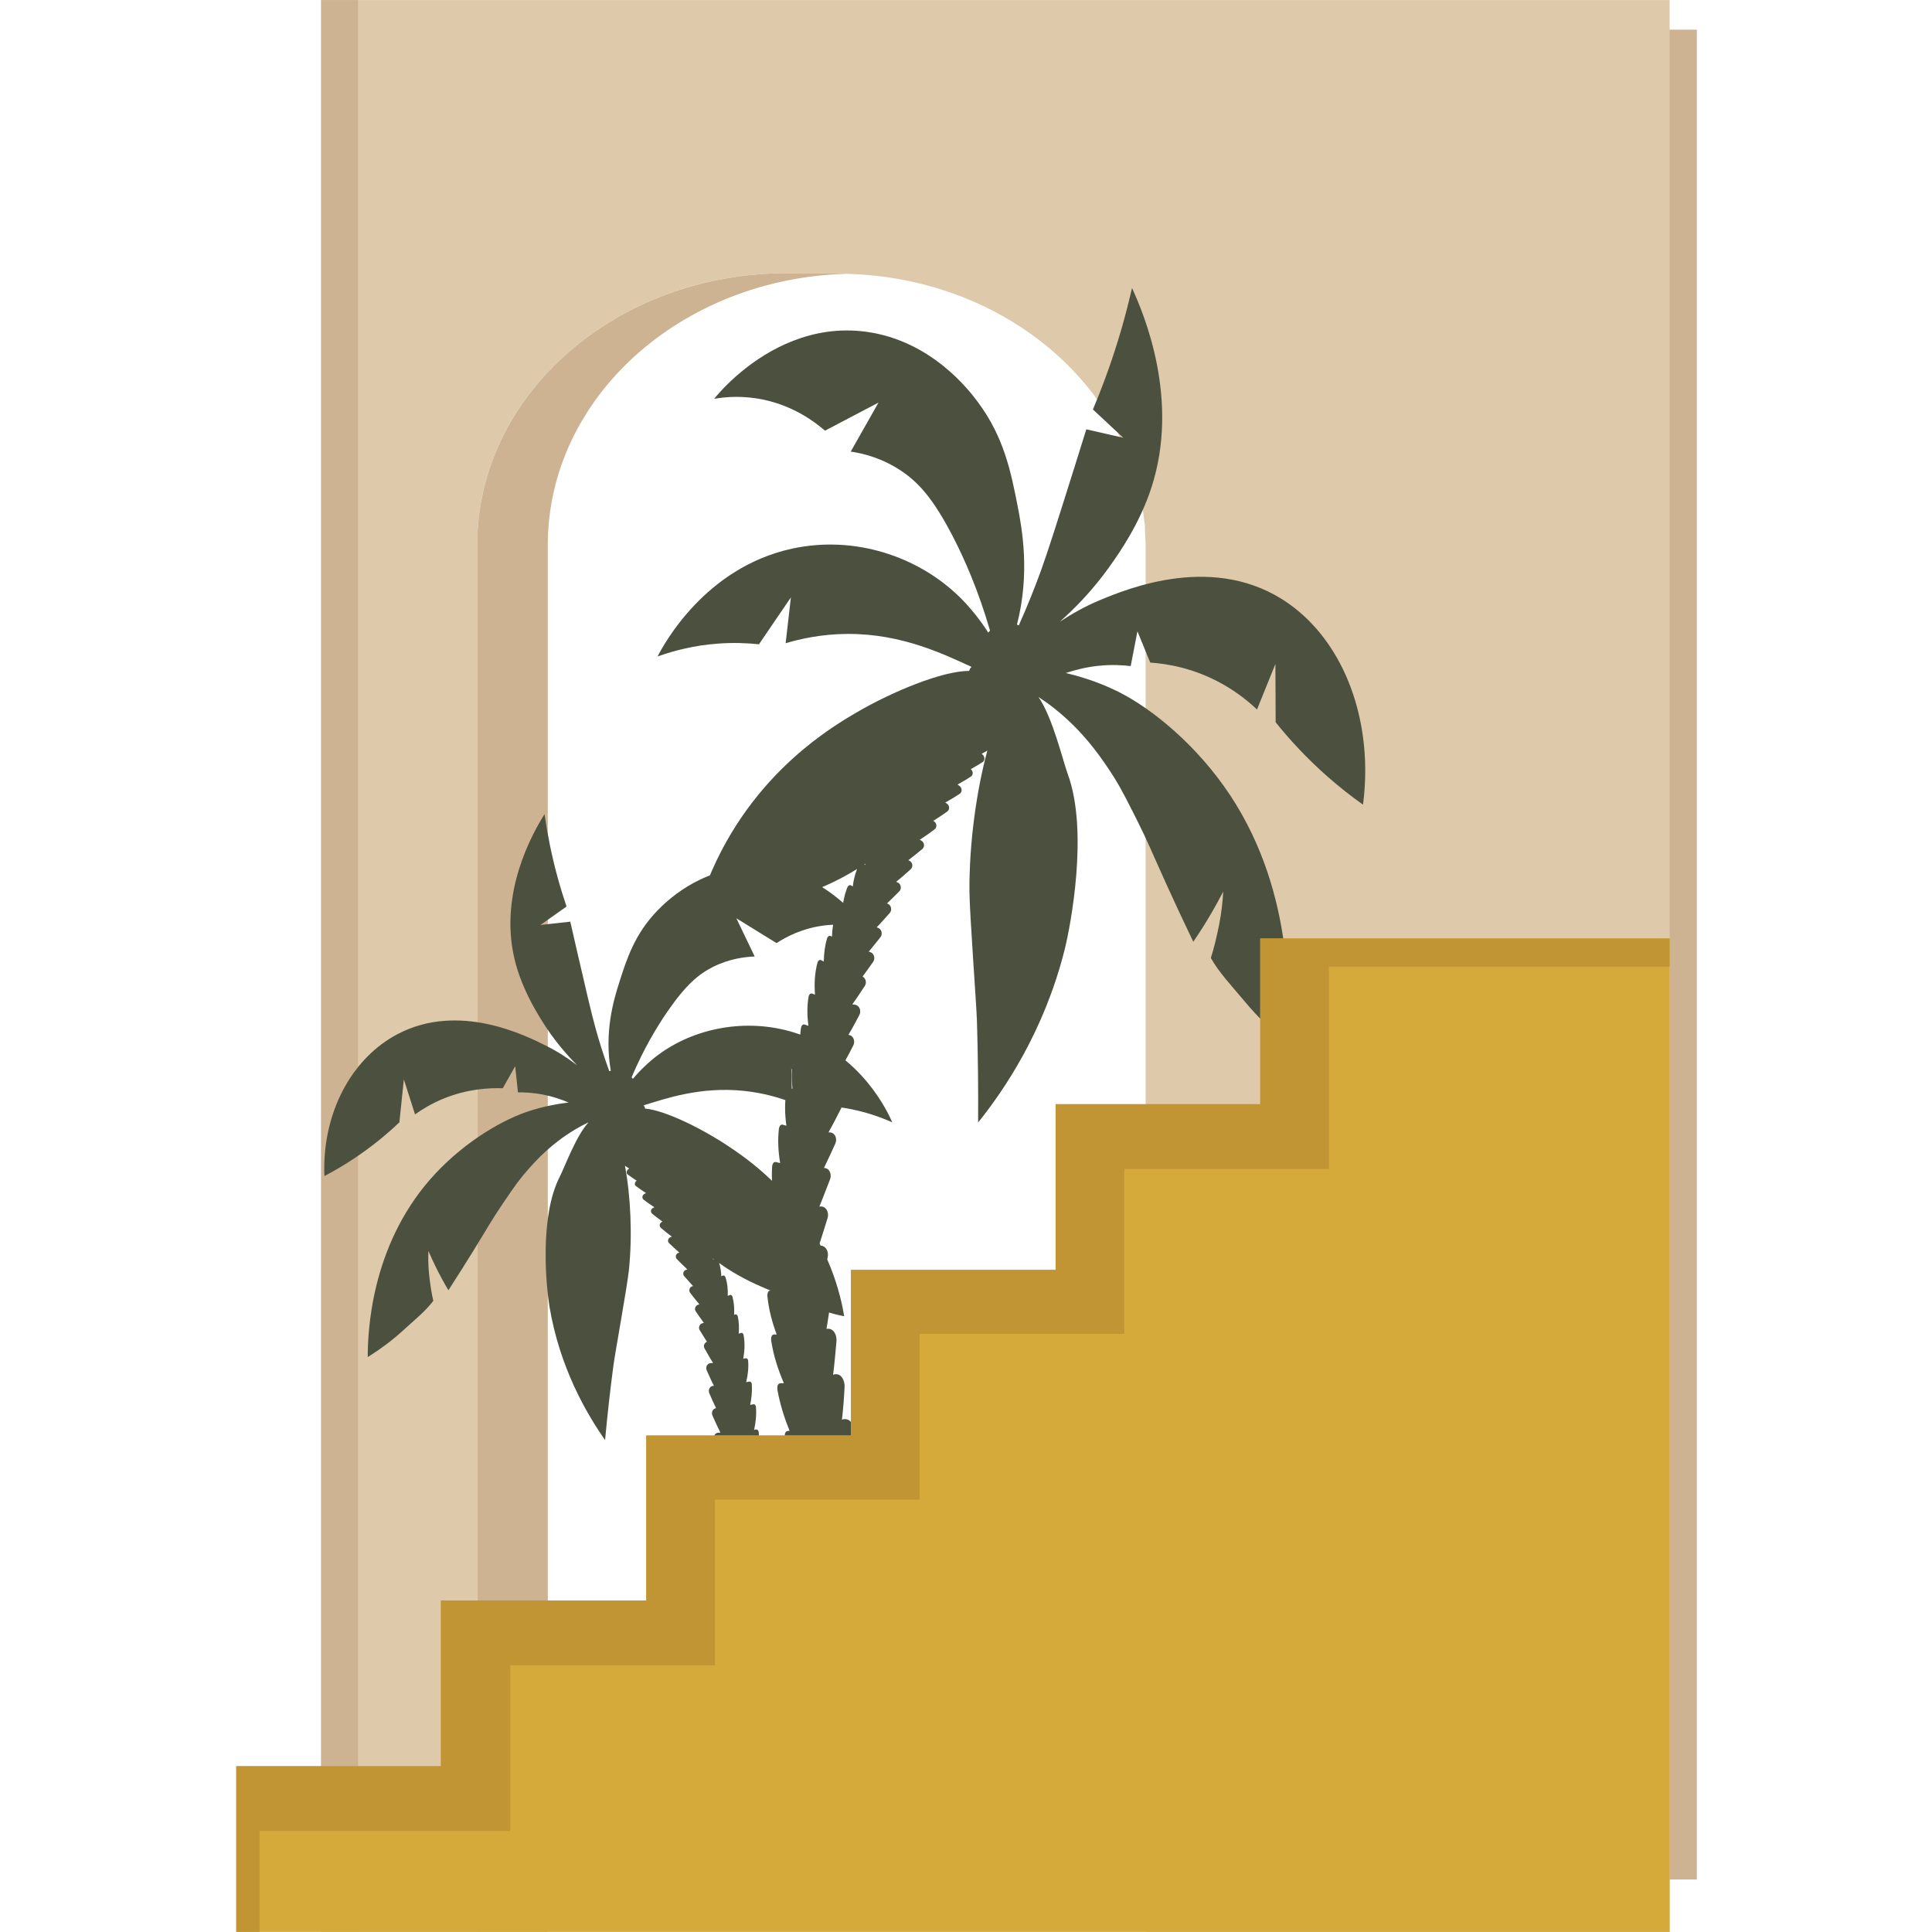
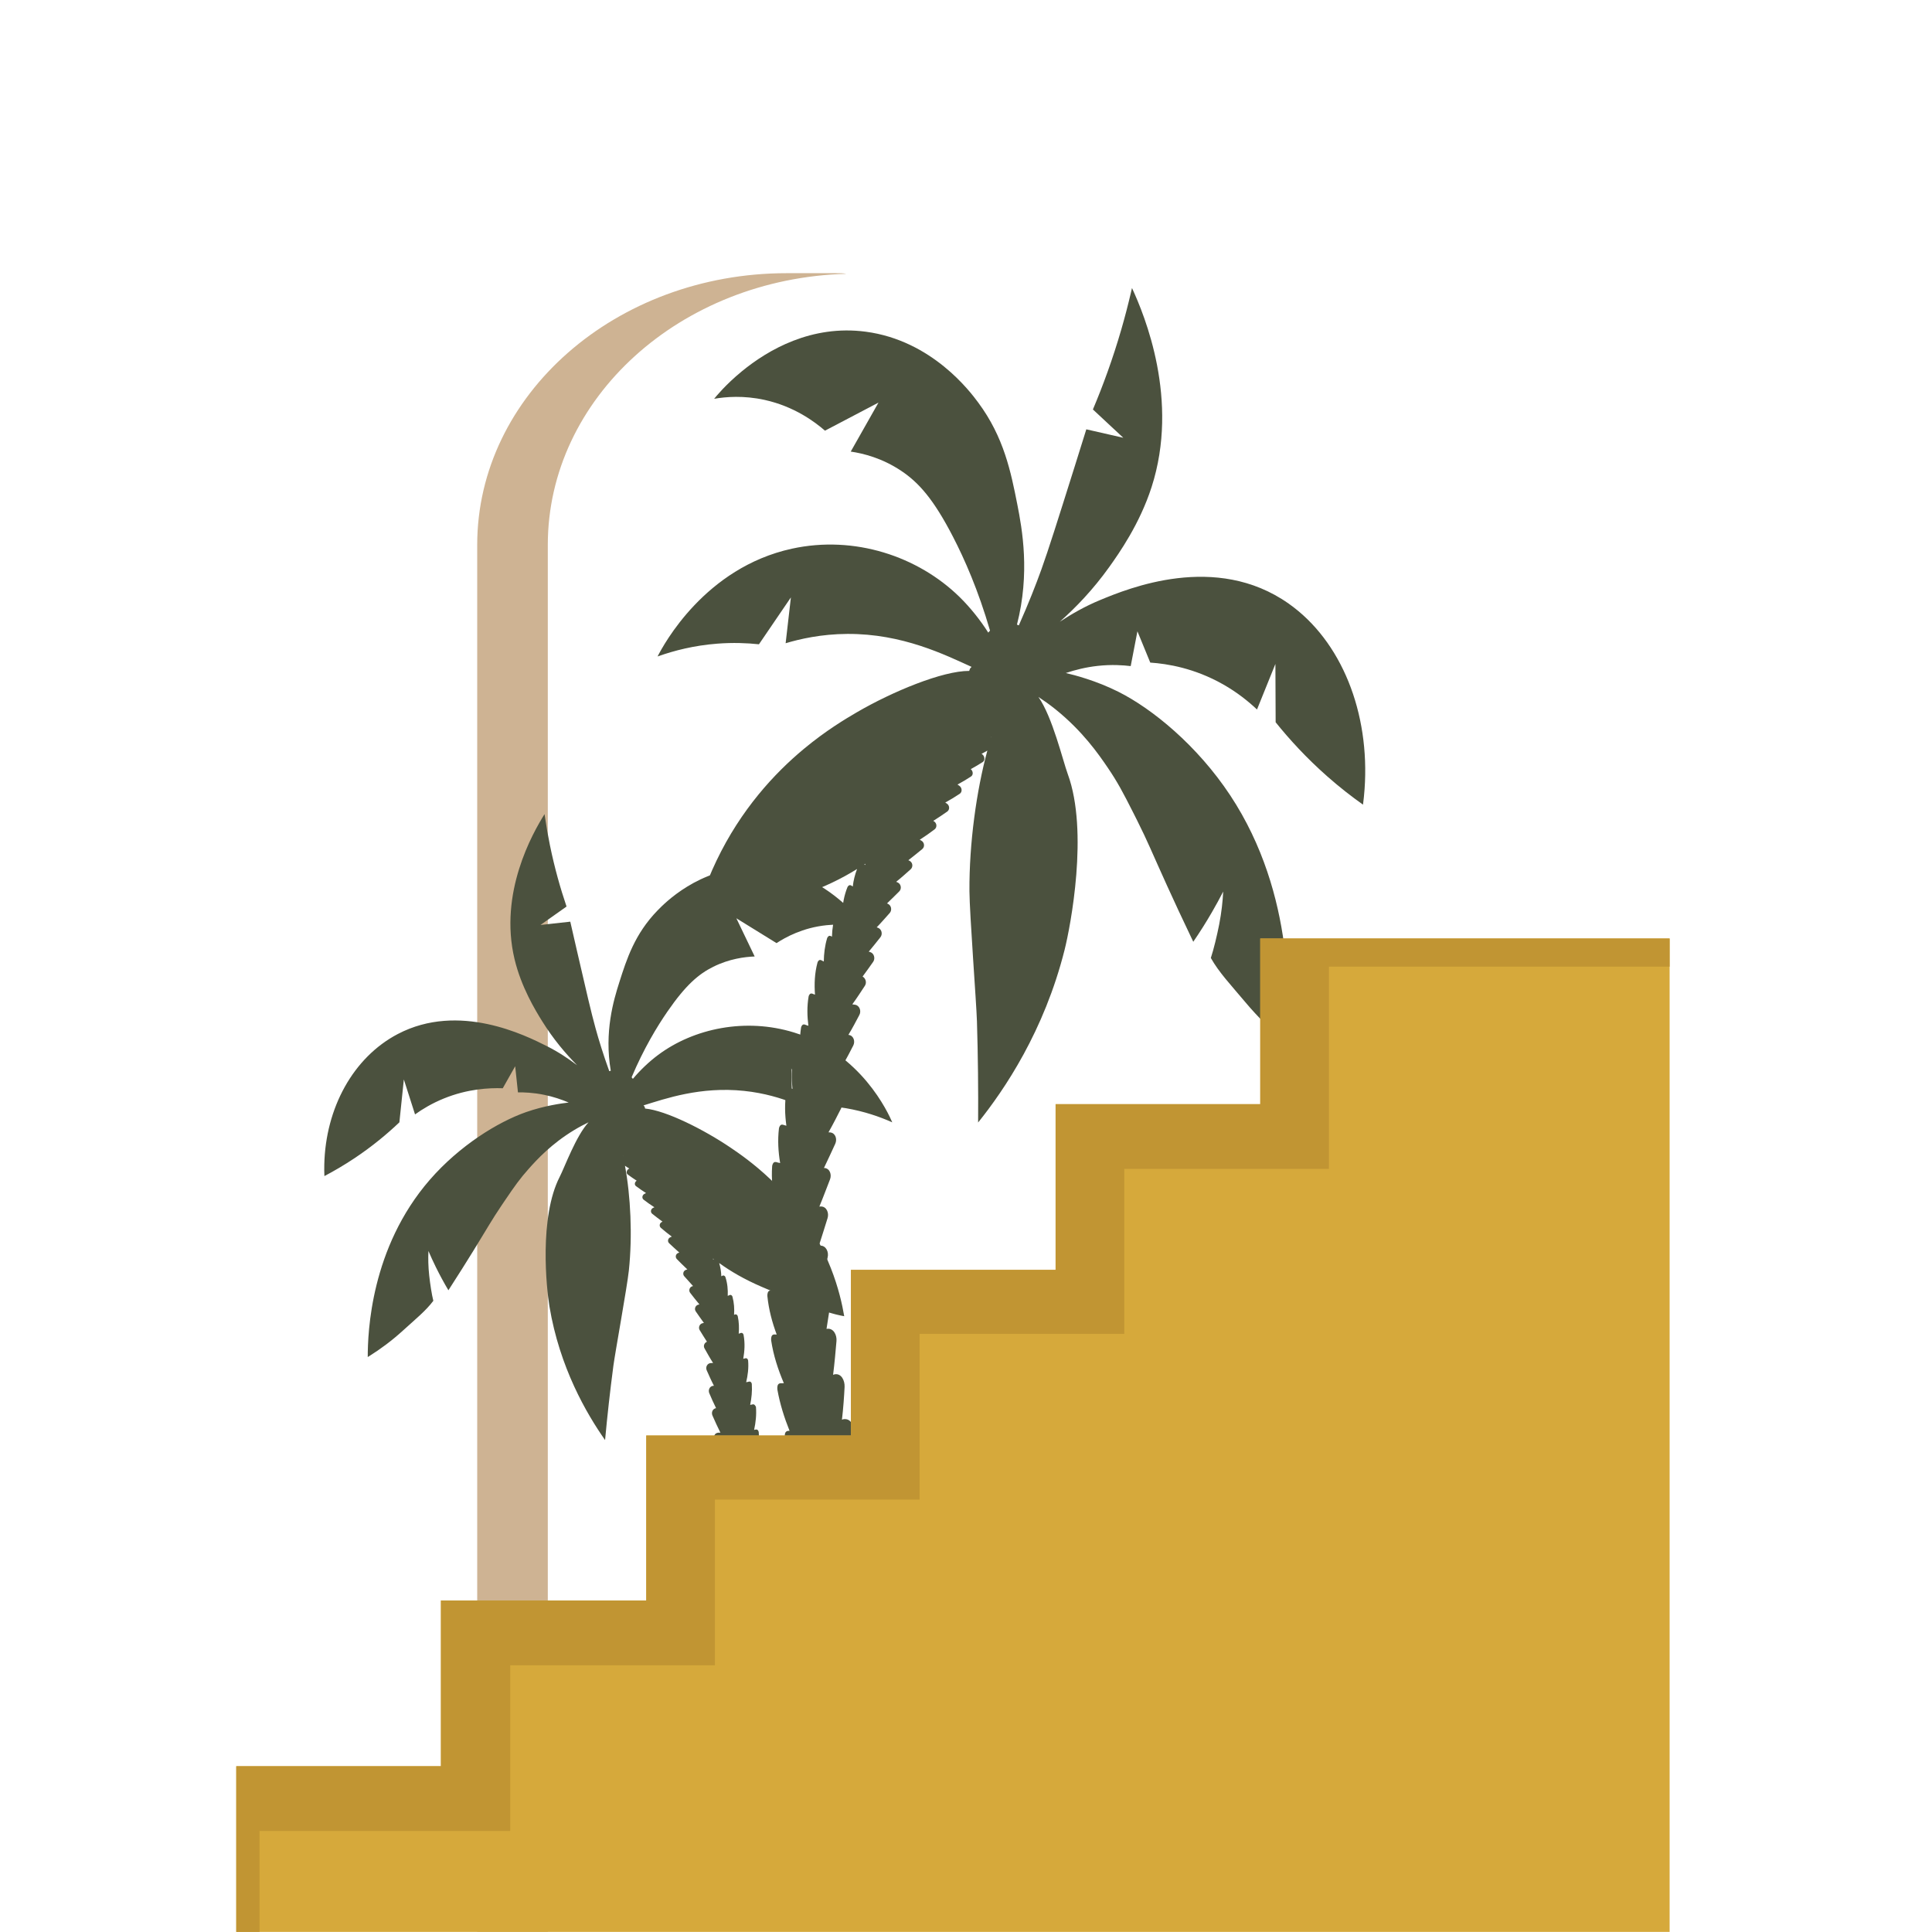
<svg xmlns="http://www.w3.org/2000/svg" width="500" viewBox="0 0 375 375" height="500" preserveAspectRatio="xMidYMid meet">
  <defs>
    <clipPath id="f2715aedd1">
-       <path d="M 239 5.328 L 329.359 5.328 L 329.359 364.824 L 239 364.824 Z M 239 5.328 " clip-rule="nonzero" />
-     </clipPath>
+       </clipPath>
    <clipPath id="f8e20eeb9b">
-       <path d="M 62 0.012 L 324.504 0.012 L 324.504 374.98 L 62 374.98 Z M 62 0.012 " clip-rule="nonzero" />
-     </clipPath>
+       </clipPath>
    <clipPath id="556fe58e4c">
-       <path d="M 62 0.012 L 69.801 0.012 L 69.801 374.98 L 62 374.98 Z M 62 0.012 " clip-rule="nonzero" />
-     </clipPath>
+       </clipPath>
    <clipPath id="2ce5f1b774">
      <path d="M 92.41 53 L 164.898 53 L 164.898 374.98 L 92.41 374.98 Z M 92.41 53 " clip-rule="nonzero" />
    </clipPath>
    <clipPath id="32497bce00">
      <path d="M 45.859 182.086 L 324.504 182.086 L 324.504 374.98 L 45.859 374.98 Z M 45.859 182.086 " clip-rule="nonzero" />
    </clipPath>
  </defs>
  <g clip-path="url(#f2715aedd1)">
-     <path fill="#ceb393" d="M 329.363 5.758 L 329.363 364.809 L 239.254 364.809 L 239.254 5.758 L 329.363 5.758 " fill-opacity="1" fill-rule="nonzero" />
-   </g>
+     </g>
  <g clip-path="url(#f8e20eeb9b)">
    <path fill="#dec9ab" d="M 324.074 0.012 L 324.074 374.98 L 222.367 374.98 L 222.367 105.785 C 222.367 104.777 222.242 103.898 222.242 102.891 C 222.242 102.391 222.242 101.762 222.113 101.258 C 219.477 74.879 194.836 53.902 164.285 53.148 C 163.656 53.023 162.902 53.023 162.273 53.023 L 152.719 53.023 C 119.531 53.023 92.625 76.641 92.625 105.785 L 92.625 374.98 L 62.328 374.98 L 62.328 0.012 L 324.074 0.012 " fill-opacity="1" fill-rule="nonzero" />
  </g>
  <g clip-path="url(#556fe58e4c)">
-     <path fill="#ceb393" d="M 69.492 0.012 L 69.492 374.98 L 62.328 374.98 L 62.328 0.012 L 69.492 0.012 " fill-opacity="1" fill-rule="nonzero" />
-   </g>
+     </g>
  <g clip-path="url(#2ce5f1b774)">
    <path fill="#ceb393" d="M 164.285 53.148 C 132.102 54.027 106.328 77.266 106.328 105.785 L 106.328 374.98 L 92.625 374.98 L 92.625 105.785 C 92.625 76.641 119.531 53.023 152.719 53.023 L 162.273 53.023 C 162.902 53.023 163.656 53.023 164.285 53.148 " fill-opacity="1" fill-rule="nonzero" />
  </g>
-   <path fill="#4b513e" d="M 62.945 226.035 C 62.926 226.777 62.934 227.527 62.965 228.277 C 64.816 227.305 66.793 226.152 68.832 224.793 C 72.301 222.477 75.18 220.07 77.52 217.844 C 77.809 215.066 78.098 212.297 78.387 209.52 C 79.109 211.781 79.836 214.043 80.559 216.305 C 81.992 215.277 83.848 214.156 86.125 213.227 C 90.746 211.344 94.938 211.137 97.586 211.23 C 98.387 209.805 99.195 208.383 99.996 206.957 C 100.176 208.645 100.355 210.336 100.535 212.027 C 101.676 212.012 103.477 212.066 105.613 212.504 C 107.422 212.871 108.992 213.418 110.383 214 C 109.051 214.152 105.633 214.625 102.074 215.871 C 96.637 217.781 89.215 222.344 83.445 228.973 C 71.918 242.223 71.379 258.695 71.379 263.402 C 71.523 263.312 71.676 263.215 71.824 263.121 C 73.746 261.91 75.949 260.324 78.211 258.262 C 80.707 255.988 82.668 254.418 84.109 252.484 C 83.801 251.27 83.484 249.18 83.312 247.609 C 83.117 245.816 83.094 244.199 83.16 242.816 C 83.59 243.812 84.059 244.848 84.578 245.902 C 85.383 247.539 86.211 249.055 87.035 250.441 C 89.008 247.391 90.633 244.793 91.848 242.824 C 94.707 238.191 95.387 236.887 97.383 233.93 C 97.621 233.582 97.844 233.254 98.055 232.938 C 99.859 230.273 100.934 228.75 102.629 226.859 C 104.203 225.094 106.973 222.051 111.453 219.34 C 112.426 218.75 113.348 218.27 114.238 217.836 C 111.797 220.484 109.609 226.531 108.645 228.406 C 104.609 236.258 106.066 250.102 106.645 253.559 C 108.625 265.457 113.848 274.391 117.445 279.516 C 117.875 274.836 118.41 270.023 119.059 265.09 C 119.402 262.512 121.715 249.832 122.059 246.621 C 122.781 239.777 122.402 232.141 121.305 226.27 C 121.594 226.477 121.855 226.637 122.148 226.812 C 122.125 226.828 122.09 226.848 122.07 226.859 C 121.613 227.082 121.484 227.707 121.848 227.973 C 122.363 228.352 122.977 228.785 123.582 229.172 C 123.184 229.426 123.09 229.957 123.438 230.219 C 124.02 230.652 124.715 231.145 125.398 231.578 C 125.297 231.625 125.199 231.676 125.129 231.707 C 124.641 231.934 124.539 232.555 124.918 232.848 C 125.527 233.324 126.285 233.867 127.02 234.332 C 126.941 234.367 126.855 234.402 126.801 234.43 C 126.293 234.652 126.203 235.281 126.59 235.59 C 127.184 236.059 127.895 236.621 128.598 237.125 C 128.574 237.137 128.539 237.148 128.52 237.16 C 127.996 237.379 127.895 237.992 128.277 238.324 C 128.895 238.859 129.664 239.488 130.402 240.031 C 130.32 240.066 130.23 240.098 130.176 240.121 C 129.629 240.32 129.5 240.969 129.887 241.32 C 130.465 241.852 131.176 242.539 131.859 243.125 C 131.805 243.145 131.742 243.164 131.703 243.176 C 131.133 243.359 131.008 244.016 131.379 244.391 C 131.961 244.984 132.715 245.75 133.418 246.395 C 133.34 246.418 133.254 246.438 133.195 246.457 C 132.617 246.629 132.449 247.312 132.812 247.719 C 133.316 248.273 133.922 248.977 134.52 249.621 C 134.48 249.629 134.434 249.645 134.402 249.652 C 133.812 249.82 133.625 250.512 133.965 250.941 C 134.48 251.598 135.125 252.453 135.758 253.191 C 135.695 253.203 135.625 253.219 135.578 253.227 C 134.945 253.367 134.719 254.082 135.051 254.551 C 135.508 255.203 136.07 256.027 136.629 256.785 C 136.555 256.797 136.469 256.809 136.41 256.82 C 135.762 256.945 135.504 257.684 135.812 258.18 C 136.219 258.836 136.715 259.66 137.219 260.43 C 136.703 260.648 136.477 261.242 136.742 261.711 C 137.207 262.539 137.809 263.625 138.406 264.555 C 138.246 264.559 138.086 264.562 137.961 264.57 C 137.242 264.625 136.914 265.387 137.168 265.965 C 137.555 266.84 138.055 267.977 138.574 268.977 C 138.547 268.977 138.512 268.977 138.488 268.977 C 137.742 269.023 137.414 269.797 137.668 270.41 C 138.023 271.254 138.496 272.332 138.988 273.316 C 138.312 273.434 138.027 274.16 138.289 274.754 C 138.715 275.711 139.27 276.977 139.832 278.086 C 139.707 278.082 139.582 278.074 139.477 278.078 C 138.684 278.098 138.367 278.926 138.645 279.578 C 139.078 280.609 139.66 281.996 140.234 283.191 C 140.133 283.188 140.027 283.176 139.949 283.18 C 139.141 283.199 138.781 284.043 139.039 284.727 C 139.434 285.754 139.934 287.129 140.434 288.355 C 140.398 288.352 140.359 288.344 140.328 288.344 C 139.496 288.344 139.117 289.199 139.344 289.914 C 139.699 291.043 140.137 292.59 140.582 293.93 C 140.484 293.918 140.383 293.895 140.297 293.891 C 139.453 293.844 138.984 294.723 139.164 295.477 C 139.438 296.613 139.766 298.156 140.105 299.539 C 140.02 299.523 139.934 299.5 139.863 299.492 C 138.984 299.414 138.461 300.301 138.598 301.09 C 138.816 302.344 139.004 304.09 139.234 305.613 C 139.133 305.582 139.031 305.543 138.938 305.527 C 138.031 305.379 137.449 306.293 137.496 307.133 C 137.566 308.293 137.637 309.844 137.754 311.301 C 137.707 311.289 137.664 311.262 137.621 311.258 C 136.684 311.082 136.055 312.008 136.051 312.891 C 136.047 314.223 136.031 316.082 136.094 317.75 C 136.008 317.715 135.93 317.668 135.848 317.648 C 134.859 317.395 134.207 318.371 134.164 319.301 C 134.102 320.594 134.055 322.367 134.102 324.023 C 133.992 323.977 133.887 323.918 133.789 323.902 C 132.762 323.754 132.309 324.496 132.082 325.652 C 131.57 328.281 131.051 331.902 132.758 334.246 C 134.125 336.129 136.148 336.281 138.195 336.523 C 138.34 336.543 138.602 336.23 138.648 336.152 C 140.395 333.266 141.734 330.711 142.609 327.438 C 142.645 327.305 142.652 327.066 142.637 326.926 C 142.598 326.516 142.281 326.426 141.996 326.41 C 141.988 326.41 141.98 326.406 141.973 326.406 C 142.965 324.613 143.816 322.758 144.422 320.719 C 144.469 320.559 144.469 320.355 144.461 320.223 C 144.426 319.816 144.121 319.738 143.84 319.734 C 143.727 319.73 143.633 319.695 143.523 319.691 C 144.594 317.844 145.504 315.926 146.074 313.773 C 146.121 313.617 146.109 313.43 146.094 313.301 C 146.043 312.91 145.742 312.863 145.473 312.867 C 145.414 312.871 145.367 312.852 145.312 312.852 C 146.18 311.18 146.879 309.434 147.285 307.5 C 147.32 307.344 147.301 307.168 147.277 307.043 C 147.207 306.672 146.914 306.645 146.656 306.664 C 146.52 306.672 146.402 306.641 146.273 306.648 C 147.137 304.855 147.809 302.996 148.133 300.922 C 148.156 300.777 148.121 300.613 148.09 300.5 C 147.984 300.148 147.707 300.148 147.453 300.184 C 147.34 300.199 147.238 300.172 147.129 300.188 C 147.805 298.504 148.305 296.77 148.469 294.836 C 148.484 294.691 148.438 294.539 148.398 294.434 C 148.277 294.109 147.996 294.113 147.754 294.164 C 147.621 294.191 147.5 294.168 147.371 294.191 C 147.953 292.5 148.355 290.773 148.398 288.867 C 148.402 288.734 148.352 288.59 148.305 288.492 C 148.16 288.188 147.895 288.207 147.656 288.266 C 147.508 288.301 147.363 288.285 147.215 288.312 C 147.656 286.738 147.934 285.137 147.891 283.379 C 147.883 283.25 147.832 283.121 147.781 283.023 C 147.625 282.742 147.363 282.773 147.133 282.84 C 147.012 282.871 146.902 282.859 146.785 282.891 C 147.176 281.316 147.395 279.723 147.273 278.008 C 147.262 277.887 147.211 277.762 147.156 277.676 C 146.988 277.406 146.734 277.441 146.516 277.512 C 146.465 277.523 146.422 277.52 146.375 277.535 C 146.684 276.09 146.855 274.633 146.73 273.07 C 146.719 272.953 146.672 272.84 146.613 272.754 C 146.449 272.504 146.207 272.551 145.988 272.613 C 145.859 272.656 145.734 272.652 145.609 272.688 C 145.875 271.375 146.02 270.047 145.926 268.645 C 145.918 268.531 145.871 268.422 145.816 268.34 C 145.656 268.098 145.418 268.145 145.207 268.211 C 145.078 268.25 144.957 268.254 144.832 268.289 C 145.152 266.934 145.332 265.559 145.211 264.09 C 145.199 263.98 145.152 263.875 145.098 263.793 C 144.934 263.562 144.707 263.617 144.5 263.688 C 144.422 263.715 144.344 263.715 144.266 263.738 C 144.527 262.223 144.625 260.715 144.328 259.113 C 144.312 259.008 144.258 258.91 144.195 258.84 C 144.02 258.633 143.805 258.707 143.613 258.793 C 143.535 258.828 143.461 258.84 143.383 258.871 C 143.477 257.762 143.445 256.645 143.203 255.492 C 143.18 255.395 143.121 255.301 143.059 255.234 C 142.879 255.035 142.672 255.117 142.484 255.207 C 142.562 254.051 142.492 252.895 142.172 251.695 C 142.148 251.602 142.09 251.512 142.027 251.449 C 141.84 251.27 141.645 251.348 141.465 251.441 C 141.395 251.477 141.324 251.492 141.254 251.527 C 141.305 250.32 141.203 249.125 140.809 247.895 C 140.777 247.801 140.715 247.719 140.648 247.664 C 140.461 247.496 140.273 247.582 140.098 247.68 C 140.066 247.695 140.035 247.703 140.004 247.723 C 139.984 246.863 139.848 246.012 139.594 245.156 C 141.809 246.758 144.477 248.32 147.797 249.75 C 154.316 252.551 159.754 254.742 163.863 255.477 C 163.484 253.227 162.758 249.918 161.258 246.117 C 158.215 238.387 153.594 232.746 149.473 228.836 C 146.336 225.863 143.488 223.895 141.84 222.781 C 136.676 219.277 129.309 215.559 125.215 215.168 C 125.168 215.055 125.176 214.938 125.121 214.82 C 125.066 214.719 124.973 214.656 124.91 214.555 C 129.141 213.25 135.953 210.852 144.426 211.742 C 148.43 212.16 151.641 213.191 153.742 214.008 C 153.691 211.801 153.637 209.594 153.59 207.383 C 154.996 209.777 156.406 212.172 157.816 214.562 C 159.668 214.562 161.832 214.695 164.215 215.105 C 167.777 215.719 170.738 216.762 173.008 217.766 C 173.066 217.789 173.125 217.816 173.188 217.844 C 172.422 216.066 167.191 204.445 154.129 200.41 C 144.73 197.508 134.699 199.582 127.758 204.75 C 125.922 206.117 124.195 207.789 122.84 209.41 C 122.77 209.293 122.676 209.211 122.594 209.102 C 124.965 203.5 127.547 199.238 129.578 196.301 C 133.109 191.184 135.621 189.047 138.449 187.648 C 141.59 186.09 144.559 185.727 146.484 185.652 C 145.297 183.18 144.113 180.707 142.926 178.238 C 145.527 179.844 148.125 181.449 150.727 183.059 C 152.434 181.938 155.793 180.062 160.422 179.582 C 163.695 179.246 166.406 179.727 168.164 180.188 C 167.914 179.824 166.594 177.984 164.32 175.855 C 160.59 172.367 154.289 168.105 145.887 168.305 C 135.582 168.547 128.98 175.332 127.648 176.699 C 123.191 181.281 121.637 186.164 120.199 190.688 C 119.105 194.125 117.258 200.297 118.551 207.832 C 118.457 207.867 118.359 207.871 118.258 207.914 C 117.082 204.656 116.211 201.816 115.59 199.559 C 114.75 196.523 113.812 192.469 111.945 184.367 C 111.418 182.078 110.984 180.184 110.691 178.895 C 108.766 179.105 106.836 179.324 104.91 179.535 C 106.594 178.34 108.281 177.148 109.965 175.957 C 108.766 172.414 107.641 168.457 106.75 164.105 C 106.367 162.25 106.055 160.457 105.801 158.719 C 105.766 158.488 105.727 158.254 105.695 158.023 C 103.379 161.723 96.797 173.293 99.871 186.164 C 101.176 191.621 103.934 196.129 105.223 198.199 C 107.41 201.723 109.785 204.508 112.027 206.77 C 110.301 205.473 108.414 204.195 106.168 203.066 C 102.027 200.98 89.113 194.477 77.219 200.699 C 68.551 205.234 63.195 215.066 62.945 226.035 Z M 138.414 244.289 C 138.457 244.324 138.508 244.359 138.551 244.398 C 138.504 244.422 138.457 244.438 138.41 244.469 C 138.406 244.406 138.418 244.344 138.414 244.289 Z M 120.887 224.281 C 120.906 224.289 120.922 224.293 120.938 224.301 C 120.922 224.309 120.914 224.312 120.898 224.32 C 120.895 224.309 120.895 224.293 120.887 224.281 " fill-opacity="1" fill-rule="nonzero" />
+   <path fill="#4b513e" d="M 62.945 226.035 C 62.926 226.777 62.934 227.527 62.965 228.277 C 64.816 227.305 66.793 226.152 68.832 224.793 C 72.301 222.477 75.18 220.07 77.52 217.844 C 77.809 215.066 78.098 212.297 78.387 209.52 C 79.109 211.781 79.836 214.043 80.559 216.305 C 81.992 215.277 83.848 214.156 86.125 213.227 C 90.746 211.344 94.938 211.137 97.586 211.23 C 98.387 209.805 99.195 208.383 99.996 206.957 C 100.176 208.645 100.355 210.336 100.535 212.027 C 101.676 212.012 103.477 212.066 105.613 212.504 C 107.422 212.871 108.992 213.418 110.383 214 C 109.051 214.152 105.633 214.625 102.074 215.871 C 96.637 217.781 89.215 222.344 83.445 228.973 C 71.918 242.223 71.379 258.695 71.379 263.402 C 71.523 263.312 71.676 263.215 71.824 263.121 C 73.746 261.91 75.949 260.324 78.211 258.262 C 80.707 255.988 82.668 254.418 84.109 252.484 C 83.801 251.27 83.484 249.18 83.312 247.609 C 83.117 245.816 83.094 244.199 83.16 242.816 C 83.59 243.812 84.059 244.848 84.578 245.902 C 85.383 247.539 86.211 249.055 87.035 250.441 C 89.008 247.391 90.633 244.793 91.848 242.824 C 94.707 238.191 95.387 236.887 97.383 233.93 C 97.621 233.582 97.844 233.254 98.055 232.938 C 99.859 230.273 100.934 228.75 102.629 226.859 C 104.203 225.094 106.973 222.051 111.453 219.34 C 112.426 218.75 113.348 218.27 114.238 217.836 C 111.797 220.484 109.609 226.531 108.645 228.406 C 104.609 236.258 106.066 250.102 106.645 253.559 C 108.625 265.457 113.848 274.391 117.445 279.516 C 117.875 274.836 118.41 270.023 119.059 265.09 C 119.402 262.512 121.715 249.832 122.059 246.621 C 122.781 239.777 122.402 232.141 121.305 226.27 C 121.594 226.477 121.855 226.637 122.148 226.812 C 122.125 226.828 122.09 226.848 122.07 226.859 C 121.613 227.082 121.484 227.707 121.848 227.973 C 122.363 228.352 122.977 228.785 123.582 229.172 C 123.184 229.426 123.09 229.957 123.438 230.219 C 124.02 230.652 124.715 231.145 125.398 231.578 C 125.297 231.625 125.199 231.676 125.129 231.707 C 124.641 231.934 124.539 232.555 124.918 232.848 C 125.527 233.324 126.285 233.867 127.02 234.332 C 126.941 234.367 126.855 234.402 126.801 234.43 C 126.293 234.652 126.203 235.281 126.59 235.59 C 127.184 236.059 127.895 236.621 128.598 237.125 C 128.574 237.137 128.539 237.148 128.52 237.16 C 127.996 237.379 127.895 237.992 128.277 238.324 C 128.895 238.859 129.664 239.488 130.402 240.031 C 130.32 240.066 130.23 240.098 130.176 240.121 C 129.629 240.32 129.5 240.969 129.887 241.32 C 130.465 241.852 131.176 242.539 131.859 243.125 C 131.805 243.145 131.742 243.164 131.703 243.176 C 131.133 243.359 131.008 244.016 131.379 244.391 C 131.961 244.984 132.715 245.75 133.418 246.395 C 133.34 246.418 133.254 246.438 133.195 246.457 C 132.617 246.629 132.449 247.312 132.812 247.719 C 133.316 248.273 133.922 248.977 134.52 249.621 C 134.48 249.629 134.434 249.645 134.402 249.652 C 133.812 249.82 133.625 250.512 133.965 250.941 C 134.48 251.598 135.125 252.453 135.758 253.191 C 135.695 253.203 135.625 253.219 135.578 253.227 C 134.945 253.367 134.719 254.082 135.051 254.551 C 135.508 255.203 136.07 256.027 136.629 256.785 C 136.555 256.797 136.469 256.809 136.41 256.82 C 135.762 256.945 135.504 257.684 135.812 258.18 C 136.219 258.836 136.715 259.66 137.219 260.43 C 136.703 260.648 136.477 261.242 136.742 261.711 C 137.207 262.539 137.809 263.625 138.406 264.555 C 138.246 264.559 138.086 264.562 137.961 264.57 C 137.242 264.625 136.914 265.387 137.168 265.965 C 137.555 266.84 138.055 267.977 138.574 268.977 C 138.547 268.977 138.512 268.977 138.488 268.977 C 137.742 269.023 137.414 269.797 137.668 270.41 C 138.023 271.254 138.496 272.332 138.988 273.316 C 138.312 273.434 138.027 274.16 138.289 274.754 C 138.715 275.711 139.27 276.977 139.832 278.086 C 139.707 278.082 139.582 278.074 139.477 278.078 C 138.684 278.098 138.367 278.926 138.645 279.578 C 139.078 280.609 139.66 281.996 140.234 283.191 C 140.133 283.188 140.027 283.176 139.949 283.18 C 139.141 283.199 138.781 284.043 139.039 284.727 C 139.434 285.754 139.934 287.129 140.434 288.355 C 140.398 288.352 140.359 288.344 140.328 288.344 C 139.496 288.344 139.117 289.199 139.344 289.914 C 139.699 291.043 140.137 292.59 140.582 293.93 C 140.484 293.918 140.383 293.895 140.297 293.891 C 139.453 293.844 138.984 294.723 139.164 295.477 C 139.438 296.613 139.766 298.156 140.105 299.539 C 140.02 299.523 139.934 299.5 139.863 299.492 C 138.984 299.414 138.461 300.301 138.598 301.09 C 138.816 302.344 139.004 304.09 139.234 305.613 C 139.133 305.582 139.031 305.543 138.938 305.527 C 138.031 305.379 137.449 306.293 137.496 307.133 C 137.566 308.293 137.637 309.844 137.754 311.301 C 137.707 311.289 137.664 311.262 137.621 311.258 C 136.684 311.082 136.055 312.008 136.051 312.891 C 136.047 314.223 136.031 316.082 136.094 317.75 C 136.008 317.715 135.93 317.668 135.848 317.648 C 134.859 317.395 134.207 318.371 134.164 319.301 C 134.102 320.594 134.055 322.367 134.102 324.023 C 133.992 323.977 133.887 323.918 133.789 323.902 C 132.762 323.754 132.309 324.496 132.082 325.652 C 131.57 328.281 131.051 331.902 132.758 334.246 C 134.125 336.129 136.148 336.281 138.195 336.523 C 138.34 336.543 138.602 336.23 138.648 336.152 C 140.395 333.266 141.734 330.711 142.609 327.438 C 142.645 327.305 142.652 327.066 142.637 326.926 C 142.598 326.516 142.281 326.426 141.996 326.41 C 141.988 326.41 141.98 326.406 141.973 326.406 C 142.965 324.613 143.816 322.758 144.422 320.719 C 144.469 320.559 144.469 320.355 144.461 320.223 C 144.426 319.816 144.121 319.738 143.84 319.734 C 143.727 319.73 143.633 319.695 143.523 319.691 C 144.594 317.844 145.504 315.926 146.074 313.773 C 146.121 313.617 146.109 313.43 146.094 313.301 C 146.043 312.91 145.742 312.863 145.473 312.867 C 145.414 312.871 145.367 312.852 145.312 312.852 C 146.18 311.18 146.879 309.434 147.285 307.5 C 147.32 307.344 147.301 307.168 147.277 307.043 C 147.207 306.672 146.914 306.645 146.656 306.664 C 146.52 306.672 146.402 306.641 146.273 306.648 C 147.137 304.855 147.809 302.996 148.133 300.922 C 148.156 300.777 148.121 300.613 148.09 300.5 C 147.984 300.148 147.707 300.148 147.453 300.184 C 147.34 300.199 147.238 300.172 147.129 300.188 C 147.805 298.504 148.305 296.77 148.469 294.836 C 148.484 294.691 148.438 294.539 148.398 294.434 C 148.277 294.109 147.996 294.113 147.754 294.164 C 147.621 294.191 147.5 294.168 147.371 294.191 C 147.953 292.5 148.355 290.773 148.398 288.867 C 148.402 288.734 148.352 288.59 148.305 288.492 C 148.16 288.188 147.895 288.207 147.656 288.266 C 147.508 288.301 147.363 288.285 147.215 288.312 C 147.656 286.738 147.934 285.137 147.891 283.379 C 147.883 283.25 147.832 283.121 147.781 283.023 C 147.625 282.742 147.363 282.773 147.133 282.84 C 147.012 282.871 146.902 282.859 146.785 282.891 C 147.176 281.316 147.395 279.723 147.273 278.008 C 147.262 277.887 147.211 277.762 147.156 277.676 C 146.988 277.406 146.734 277.441 146.516 277.512 C 146.465 277.523 146.422 277.52 146.375 277.535 C 146.684 276.09 146.855 274.633 146.73 273.07 C 146.449 272.504 146.207 272.551 145.988 272.613 C 145.859 272.656 145.734 272.652 145.609 272.688 C 145.875 271.375 146.02 270.047 145.926 268.645 C 145.918 268.531 145.871 268.422 145.816 268.34 C 145.656 268.098 145.418 268.145 145.207 268.211 C 145.078 268.25 144.957 268.254 144.832 268.289 C 145.152 266.934 145.332 265.559 145.211 264.09 C 145.199 263.98 145.152 263.875 145.098 263.793 C 144.934 263.562 144.707 263.617 144.5 263.688 C 144.422 263.715 144.344 263.715 144.266 263.738 C 144.527 262.223 144.625 260.715 144.328 259.113 C 144.312 259.008 144.258 258.91 144.195 258.84 C 144.02 258.633 143.805 258.707 143.613 258.793 C 143.535 258.828 143.461 258.84 143.383 258.871 C 143.477 257.762 143.445 256.645 143.203 255.492 C 143.18 255.395 143.121 255.301 143.059 255.234 C 142.879 255.035 142.672 255.117 142.484 255.207 C 142.562 254.051 142.492 252.895 142.172 251.695 C 142.148 251.602 142.09 251.512 142.027 251.449 C 141.84 251.27 141.645 251.348 141.465 251.441 C 141.395 251.477 141.324 251.492 141.254 251.527 C 141.305 250.32 141.203 249.125 140.809 247.895 C 140.777 247.801 140.715 247.719 140.648 247.664 C 140.461 247.496 140.273 247.582 140.098 247.68 C 140.066 247.695 140.035 247.703 140.004 247.723 C 139.984 246.863 139.848 246.012 139.594 245.156 C 141.809 246.758 144.477 248.32 147.797 249.75 C 154.316 252.551 159.754 254.742 163.863 255.477 C 163.484 253.227 162.758 249.918 161.258 246.117 C 158.215 238.387 153.594 232.746 149.473 228.836 C 146.336 225.863 143.488 223.895 141.84 222.781 C 136.676 219.277 129.309 215.559 125.215 215.168 C 125.168 215.055 125.176 214.938 125.121 214.82 C 125.066 214.719 124.973 214.656 124.91 214.555 C 129.141 213.25 135.953 210.852 144.426 211.742 C 148.43 212.16 151.641 213.191 153.742 214.008 C 153.691 211.801 153.637 209.594 153.59 207.383 C 154.996 209.777 156.406 212.172 157.816 214.562 C 159.668 214.562 161.832 214.695 164.215 215.105 C 167.777 215.719 170.738 216.762 173.008 217.766 C 173.066 217.789 173.125 217.816 173.188 217.844 C 172.422 216.066 167.191 204.445 154.129 200.41 C 144.73 197.508 134.699 199.582 127.758 204.75 C 125.922 206.117 124.195 207.789 122.84 209.41 C 122.77 209.293 122.676 209.211 122.594 209.102 C 124.965 203.5 127.547 199.238 129.578 196.301 C 133.109 191.184 135.621 189.047 138.449 187.648 C 141.59 186.09 144.559 185.727 146.484 185.652 C 145.297 183.18 144.113 180.707 142.926 178.238 C 145.527 179.844 148.125 181.449 150.727 183.059 C 152.434 181.938 155.793 180.062 160.422 179.582 C 163.695 179.246 166.406 179.727 168.164 180.188 C 167.914 179.824 166.594 177.984 164.32 175.855 C 160.59 172.367 154.289 168.105 145.887 168.305 C 135.582 168.547 128.98 175.332 127.648 176.699 C 123.191 181.281 121.637 186.164 120.199 190.688 C 119.105 194.125 117.258 200.297 118.551 207.832 C 118.457 207.867 118.359 207.871 118.258 207.914 C 117.082 204.656 116.211 201.816 115.59 199.559 C 114.75 196.523 113.812 192.469 111.945 184.367 C 111.418 182.078 110.984 180.184 110.691 178.895 C 108.766 179.105 106.836 179.324 104.91 179.535 C 106.594 178.34 108.281 177.148 109.965 175.957 C 108.766 172.414 107.641 168.457 106.75 164.105 C 106.367 162.25 106.055 160.457 105.801 158.719 C 105.766 158.488 105.727 158.254 105.695 158.023 C 103.379 161.723 96.797 173.293 99.871 186.164 C 101.176 191.621 103.934 196.129 105.223 198.199 C 107.41 201.723 109.785 204.508 112.027 206.77 C 110.301 205.473 108.414 204.195 106.168 203.066 C 102.027 200.98 89.113 194.477 77.219 200.699 C 68.551 205.234 63.195 215.066 62.945 226.035 Z M 138.414 244.289 C 138.457 244.324 138.508 244.359 138.551 244.398 C 138.504 244.422 138.457 244.438 138.41 244.469 C 138.406 244.406 138.418 244.344 138.414 244.289 Z M 120.887 224.281 C 120.906 224.289 120.922 224.293 120.938 224.301 C 120.922 224.309 120.914 224.312 120.898 224.32 C 120.895 224.309 120.895 224.293 120.887 224.281 " fill-opacity="1" fill-rule="nonzero" />
  <path fill="#4b513e" d="M 250.117 117.152 C 235.969 107.184 218.969 114.219 213.52 116.473 C 210.559 117.699 208.031 119.164 205.711 120.676 C 208.801 117.93 212.129 114.496 215.309 110.051 C 217.18 107.43 221.203 101.73 223.516 94.559 C 228.977 77.645 222.168 61.195 219.719 55.906 C 219.648 56.211 219.578 56.523 219.504 56.832 C 218.965 59.133 218.352 61.508 217.645 63.949 C 215.98 69.691 214.078 74.871 212.133 79.477 C 214.098 81.309 216.062 83.137 218.027 84.969 C 215.637 84.422 213.242 83.879 210.852 83.332 C 210.324 85.027 209.551 87.52 208.602 90.527 C 205.246 101.188 203.57 106.516 202.145 110.496 C 201.082 113.449 199.633 117.156 197.75 121.387 C 197.633 121.316 197.508 121.297 197.391 121.238 C 199.957 111.262 198.406 102.707 197.465 97.938 C 196.223 91.656 194.883 84.879 189.859 78.117 C 188.363 76.098 180.93 66.086 168.035 64.383 C 157.523 62.992 149.09 67.887 143.98 72.082 C 140.863 74.645 138.977 76.949 138.617 77.406 C 140.879 77.016 144.34 76.727 148.406 77.621 C 154.148 78.887 158.129 81.855 160.129 83.594 C 163.59 81.777 167.051 79.961 170.512 78.145 C 168.715 81.312 166.918 84.484 165.129 87.652 C 167.531 88.008 171.207 88.895 174.953 91.41 C 178.324 93.668 181.207 96.879 185.004 104.242 C 187.184 108.465 189.887 114.551 192.164 122.406 C 192.055 122.539 191.922 122.641 191.82 122.789 C 190.324 120.43 188.363 117.941 186.23 115.855 C 178.168 107.977 165.848 103.848 153.703 106.5 C 136.816 110.188 128.812 125.125 127.633 127.418 C 127.707 127.395 127.789 127.367 127.863 127.34 C 130.836 126.293 134.676 125.285 139.223 124.934 C 142.258 124.699 144.988 124.809 147.312 125.055 C 149.379 122.023 151.445 118.992 153.512 115.957 C 153.172 118.922 152.828 121.887 152.492 124.852 C 155.227 124.035 159.387 123.07 164.457 123.043 C 175.195 122.98 183.438 127.117 188.582 129.438 C 188.496 129.566 188.363 129.637 188.285 129.77 C 188.199 129.914 188.195 130.078 188.121 130.223 C 182.941 130.203 173.238 134.223 166.324 138.246 C 164.121 139.531 160.305 141.801 156 145.383 C 150.344 150.094 143.848 157.07 139.062 167.074 C 136.715 171.988 135.391 176.344 134.637 179.32 C 139.879 178.883 146.969 176.66 155.496 173.758 C 159.84 172.277 163.379 170.531 166.355 168.672 C 165.934 169.785 165.652 170.914 165.523 172.066 C 165.484 172.039 165.445 172.027 165.41 172 C 165.207 171.84 164.98 171.703 164.719 171.902 C 164.633 171.969 164.543 172.074 164.492 172.191 C 163.844 173.797 163.57 175.391 163.48 177.023 C 163.398 176.965 163.312 176.941 163.227 176.879 C 163.016 176.73 162.777 176.598 162.523 176.816 C 162.438 176.891 162.348 177 162.305 177.125 C 161.754 178.699 161.527 180.246 161.48 181.812 C 161.258 181.668 161.004 181.531 160.754 181.773 C 160.668 181.852 160.582 181.973 160.543 182.102 C 160.094 183.621 159.918 185.117 159.898 186.625 C 159.809 186.574 159.711 186.547 159.617 186.488 C 159.391 186.348 159.129 186.215 158.879 186.473 C 158.793 186.559 158.715 186.684 158.676 186.824 C 158.109 188.941 158.043 190.984 158.188 193.062 C 158.086 193.016 157.992 193.004 157.895 192.957 C 157.645 192.84 157.367 192.73 157.133 193.023 C 157.055 193.125 156.98 193.262 156.953 193.402 C 156.617 195.371 156.676 197.242 156.906 199.105 C 156.754 199.043 156.598 199.027 156.449 198.957 C 156.188 198.836 155.898 198.742 155.664 199.043 C 155.586 199.148 155.512 199.293 155.488 199.438 C 155.199 201.312 155.215 203.121 155.383 204.926 C 155.23 204.863 155.074 204.848 154.918 204.777 C 154.652 204.66 154.355 204.566 154.117 204.883 C 154.035 204.984 153.957 205.137 153.93 205.289 C 153.582 207.375 153.613 209.363 153.82 211.348 C 153.766 211.324 153.707 211.324 153.652 211.297 C 153.379 211.176 153.062 211.09 152.824 211.43 C 152.742 211.543 152.66 211.703 152.637 211.867 C 152.266 214.16 152.34 216.332 152.637 218.5 C 152.496 218.445 152.355 218.445 152.207 218.387 C 151.926 218.27 151.605 218.188 151.375 218.551 C 151.297 218.672 151.215 218.844 151.195 219.016 C 150.918 221.371 151.066 223.566 151.426 225.746 C 151.242 225.688 151.062 225.691 150.875 225.621 C 150.586 225.512 150.254 225.453 150.035 225.84 C 149.965 225.969 149.887 226.152 149.875 226.332 C 149.688 228.902 149.977 231.281 150.496 233.637 C 150.34 233.59 150.184 233.605 150.02 233.551 C 149.723 233.449 149.371 233.402 149.176 233.824 C 149.113 233.965 149.039 234.16 149.035 234.355 C 149.004 236.98 149.418 239.383 150.055 241.738 C 149.914 241.707 149.785 241.73 149.645 241.691 C 149.332 241.609 148.98 241.574 148.812 242.031 C 148.754 242.184 148.691 242.395 148.699 242.594 C 148.852 245.426 149.461 248.02 150.32 250.547 C 150.16 250.527 150.008 250.547 149.844 250.52 C 149.516 250.461 149.145 250.461 149.012 250.949 C 148.965 251.117 148.922 251.348 148.945 251.562 C 149.215 254.215 149.875 256.664 150.754 259.027 C 150.684 259.02 150.617 259.039 150.547 259.027 C 150.215 258.984 149.828 259.012 149.719 259.531 C 149.68 259.703 149.648 259.953 149.68 260.168 C 150.129 263.137 151.031 265.844 152.145 268.477 C 152.008 268.465 151.883 268.504 151.742 268.492 C 151.391 268.461 151 268.523 150.906 269.062 C 150.875 269.242 150.852 269.516 150.891 269.738 C 151.395 272.559 152.234 275.176 153.254 277.723 C 153.242 277.719 153.238 277.723 153.227 277.723 C 152.863 277.707 152.457 277.789 152.355 278.332 C 152.324 278.52 152.301 278.84 152.328 279.027 C 153.016 283.547 154.379 287.16 156.207 291.285 C 156.258 291.395 156.547 291.848 156.73 291.844 C 159.332 291.793 161.883 291.855 163.832 289.508 C 166.27 286.578 166.059 281.637 165.75 278.027 C 165.613 276.445 165.137 275.383 163.828 275.445 C 163.703 275.453 163.562 275.516 163.422 275.562 C 163.688 273.34 163.848 270.949 163.934 269.203 C 163.992 267.938 163.297 266.539 162.027 266.75 C 161.922 266.766 161.816 266.82 161.703 266.852 C 161.988 264.617 162.203 262.117 162.359 260.316 C 162.469 259.129 161.797 257.797 160.594 257.91 C 160.543 257.914 160.484 257.938 160.426 257.945 C 160.75 256.004 161.039 253.93 161.266 252.375 C 161.43 251.25 160.816 249.945 159.66 250.023 C 159.543 250.027 159.41 250.07 159.273 250.094 C 159.758 248.078 160.211 245.75 160.637 244.098 C 160.91 243.047 160.363 241.785 159.25 241.773 C 159.16 241.777 159.047 241.797 158.941 241.805 C 159.539 239.988 160.148 237.961 160.625 236.461 C 160.949 235.469 160.473 234.223 159.406 234.176 C 159.297 234.172 159.168 234.188 159.039 234.191 C 159.77 232.445 160.508 230.422 161.094 228.949 C 161.469 228.02 161.094 226.816 160.059 226.707 C 160.02 226.703 159.969 226.707 159.926 226.707 C 160.703 225.121 161.5 223.34 162.121 222.008 C 162.531 221.125 162.188 219.941 161.18 219.805 C 161.074 219.789 160.941 219.789 160.812 219.781 C 161.684 218.246 162.59 216.461 163.262 215.129 C 163.688 214.293 163.391 213.133 162.398 212.996 C 162.273 212.98 162.117 212.973 161.953 212.961 C 162.801 211.543 163.656 209.914 164.305 208.684 C 164.711 207.922 164.441 206.906 163.609 206.656 C 164.352 205.395 165.078 204.012 165.625 202.922 C 166.02 202.133 165.703 201.043 164.777 200.883 C 164.75 200.879 164.703 200.875 164.672 200.871 C 165.441 199.594 166.215 198.133 166.805 197 C 167.199 196.258 166.879 195.191 165.988 195.02 C 165.832 194.992 165.633 194.969 165.43 194.941 C 166.297 193.77 167.184 192.383 167.875 191.336 C 168.262 190.738 168.051 189.91 167.43 189.543 C 168.16 188.574 168.883 187.531 169.473 186.703 C 169.926 186.074 169.695 185.047 168.898 184.793 C 168.824 184.77 168.719 184.746 168.625 184.715 C 169.418 183.777 170.23 182.738 170.883 181.922 C 171.355 181.336 171.164 180.344 170.387 180.07 C 170.328 180.051 170.242 180.023 170.168 179.996 C 171.051 179.086 171.965 178.023 172.695 177.211 C 173.176 176.676 173.027 175.719 172.309 175.414 C 172.27 175.398 172.207 175.375 172.164 175.355 C 172.992 174.57 173.844 173.707 174.543 173.02 C 175.047 172.523 174.922 171.586 174.219 171.273 C 174.148 171.238 174.043 171.199 173.945 171.156 C 174.91 170.387 175.949 169.453 176.754 168.734 C 177.266 168.277 177.188 167.383 176.5 167.059 C 176.449 167.035 176.375 166.996 176.309 166.969 C 177.238 166.266 178.219 165.441 179.012 164.801 C 179.535 164.383 179.457 163.492 178.797 163.145 C 178.727 163.109 178.621 163.051 178.52 162.996 C 179.516 162.363 180.559 161.621 181.398 160.984 C 181.922 160.586 181.871 159.75 181.238 159.383 C 181.215 159.367 181.176 159.348 181.148 159.332 C 182.09 158.746 183.055 158.082 183.855 157.527 C 184.383 157.164 184.344 156.309 183.734 155.938 C 183.672 155.895 183.57 155.832 183.473 155.777 C 184.449 155.246 185.469 154.617 186.297 154.062 C 186.805 153.715 186.758 152.867 186.172 152.496 C 186.09 152.445 185.969 152.359 185.852 152.281 C 186.762 151.797 187.695 151.227 188.473 150.719 C 188.945 150.41 188.895 149.684 188.426 149.289 C 189.238 148.848 190.055 148.352 190.75 147.91 C 191.242 147.598 191.152 146.738 190.609 146.375 C 190.59 146.359 190.547 146.328 190.52 146.309 C 190.91 146.109 191.254 145.926 191.645 145.691 C 189.539 153.441 188.109 163.672 188.168 172.98 C 188.195 177.352 189.52 194.727 189.625 198.246 C 189.828 204.969 189.895 211.52 189.852 217.879 C 195 211.457 202.664 200.133 206.633 184.379 C 207.785 179.797 211.34 161.359 207.254 150.25 C 206.281 147.598 204.293 139.172 201.555 135.277 C 202.617 135.98 203.715 136.75 204.863 137.672 C 210.145 141.922 213.234 146.387 214.992 148.973 C 216.883 151.742 218.043 153.938 219.973 157.766 C 220.199 158.219 220.438 158.688 220.691 159.191 C 222.824 163.438 223.516 165.285 226.523 171.902 C 227.801 174.715 229.52 178.43 231.613 182.797 C 232.82 181.039 234.047 179.113 235.258 177.016 C 236.039 175.664 236.762 174.34 237.422 173.051 C 237.328 174.922 237.102 177.098 236.633 179.484 C 236.223 181.57 235.559 184.344 235.023 185.938 C 236.59 188.734 238.855 191.109 241.703 194.504 C 244.285 197.582 246.848 200.012 249.109 201.898 C 249.285 202.043 249.461 202.195 249.637 202.332 C 250.219 196 251.594 173.754 238.789 154.379 C 232.379 144.684 223.637 137.555 217.055 134.262 C 212.75 132.105 208.523 131.012 206.871 130.633 C 208.684 130.031 210.727 129.508 213.039 129.25 C 215.77 128.949 218.035 129.113 219.469 129.289 C 219.902 127.035 220.336 124.785 220.773 122.535 C 221.602 124.562 222.434 126.586 223.266 128.609 C 226.594 128.832 231.824 129.676 237.391 132.828 C 240.129 134.379 242.312 136.137 243.984 137.715 C 245.176 134.762 246.363 131.816 247.555 128.871 C 247.57 132.641 247.586 136.414 247.602 140.191 C 250.258 143.496 253.57 147.121 257.633 150.703 C 260.02 152.809 262.352 154.621 264.559 156.18 C 264.691 155.168 264.793 154.164 264.863 153.16 C 265.914 138.363 260.422 124.414 250.117 117.152 Z M 167.93 167.898 C 167.871 167.855 167.812 167.828 167.758 167.785 C 167.82 167.742 167.883 167.703 167.941 167.656 C 167.934 167.734 167.938 167.82 167.93 167.898 Z M 192.395 143.121 C 192.379 143.105 192.367 143.098 192.348 143.086 C 192.371 143.078 192.395 143.074 192.414 143.062 C 192.406 143.082 192.402 143.102 192.395 143.121 " fill-opacity="1" fill-rule="nonzero" />
  <g clip-path="url(#32497bce00)">
    <path fill="#d6a93b" d="M 324.074 182.156 L 324.074 374.98 L 45.859 374.98 L 45.859 342.824 L 85.586 342.824 L 85.586 310.664 L 125.438 310.664 L 125.438 278.633 L 165.164 278.633 L 165.164 246.477 L 204.891 246.477 L 204.891 214.316 L 244.617 214.316 L 244.617 182.156 L 324.074 182.156 " fill-opacity="1" fill-rule="nonzero" />
    <path fill="#c19533" d="M 324.074 182.156 L 324.074 187.633 L 257.945 187.633 L 257.945 226.879 L 218.219 226.879 L 218.219 258.914 L 178.492 258.914 L 178.492 291.07 L 138.766 291.07 L 138.766 323.23 L 99.039 323.23 L 99.039 355.387 L 50.375 355.387 L 50.375 374.98 L 45.859 374.98 L 45.859 342.824 L 85.586 342.824 L 85.586 310.664 L 125.438 310.664 L 125.438 278.633 L 165.164 278.633 L 165.164 246.477 L 204.891 246.477 L 204.891 214.316 L 244.617 214.316 L 244.617 182.156 L 324.074 182.156 " fill-opacity="1" fill-rule="nonzero" />
  </g>
</svg>